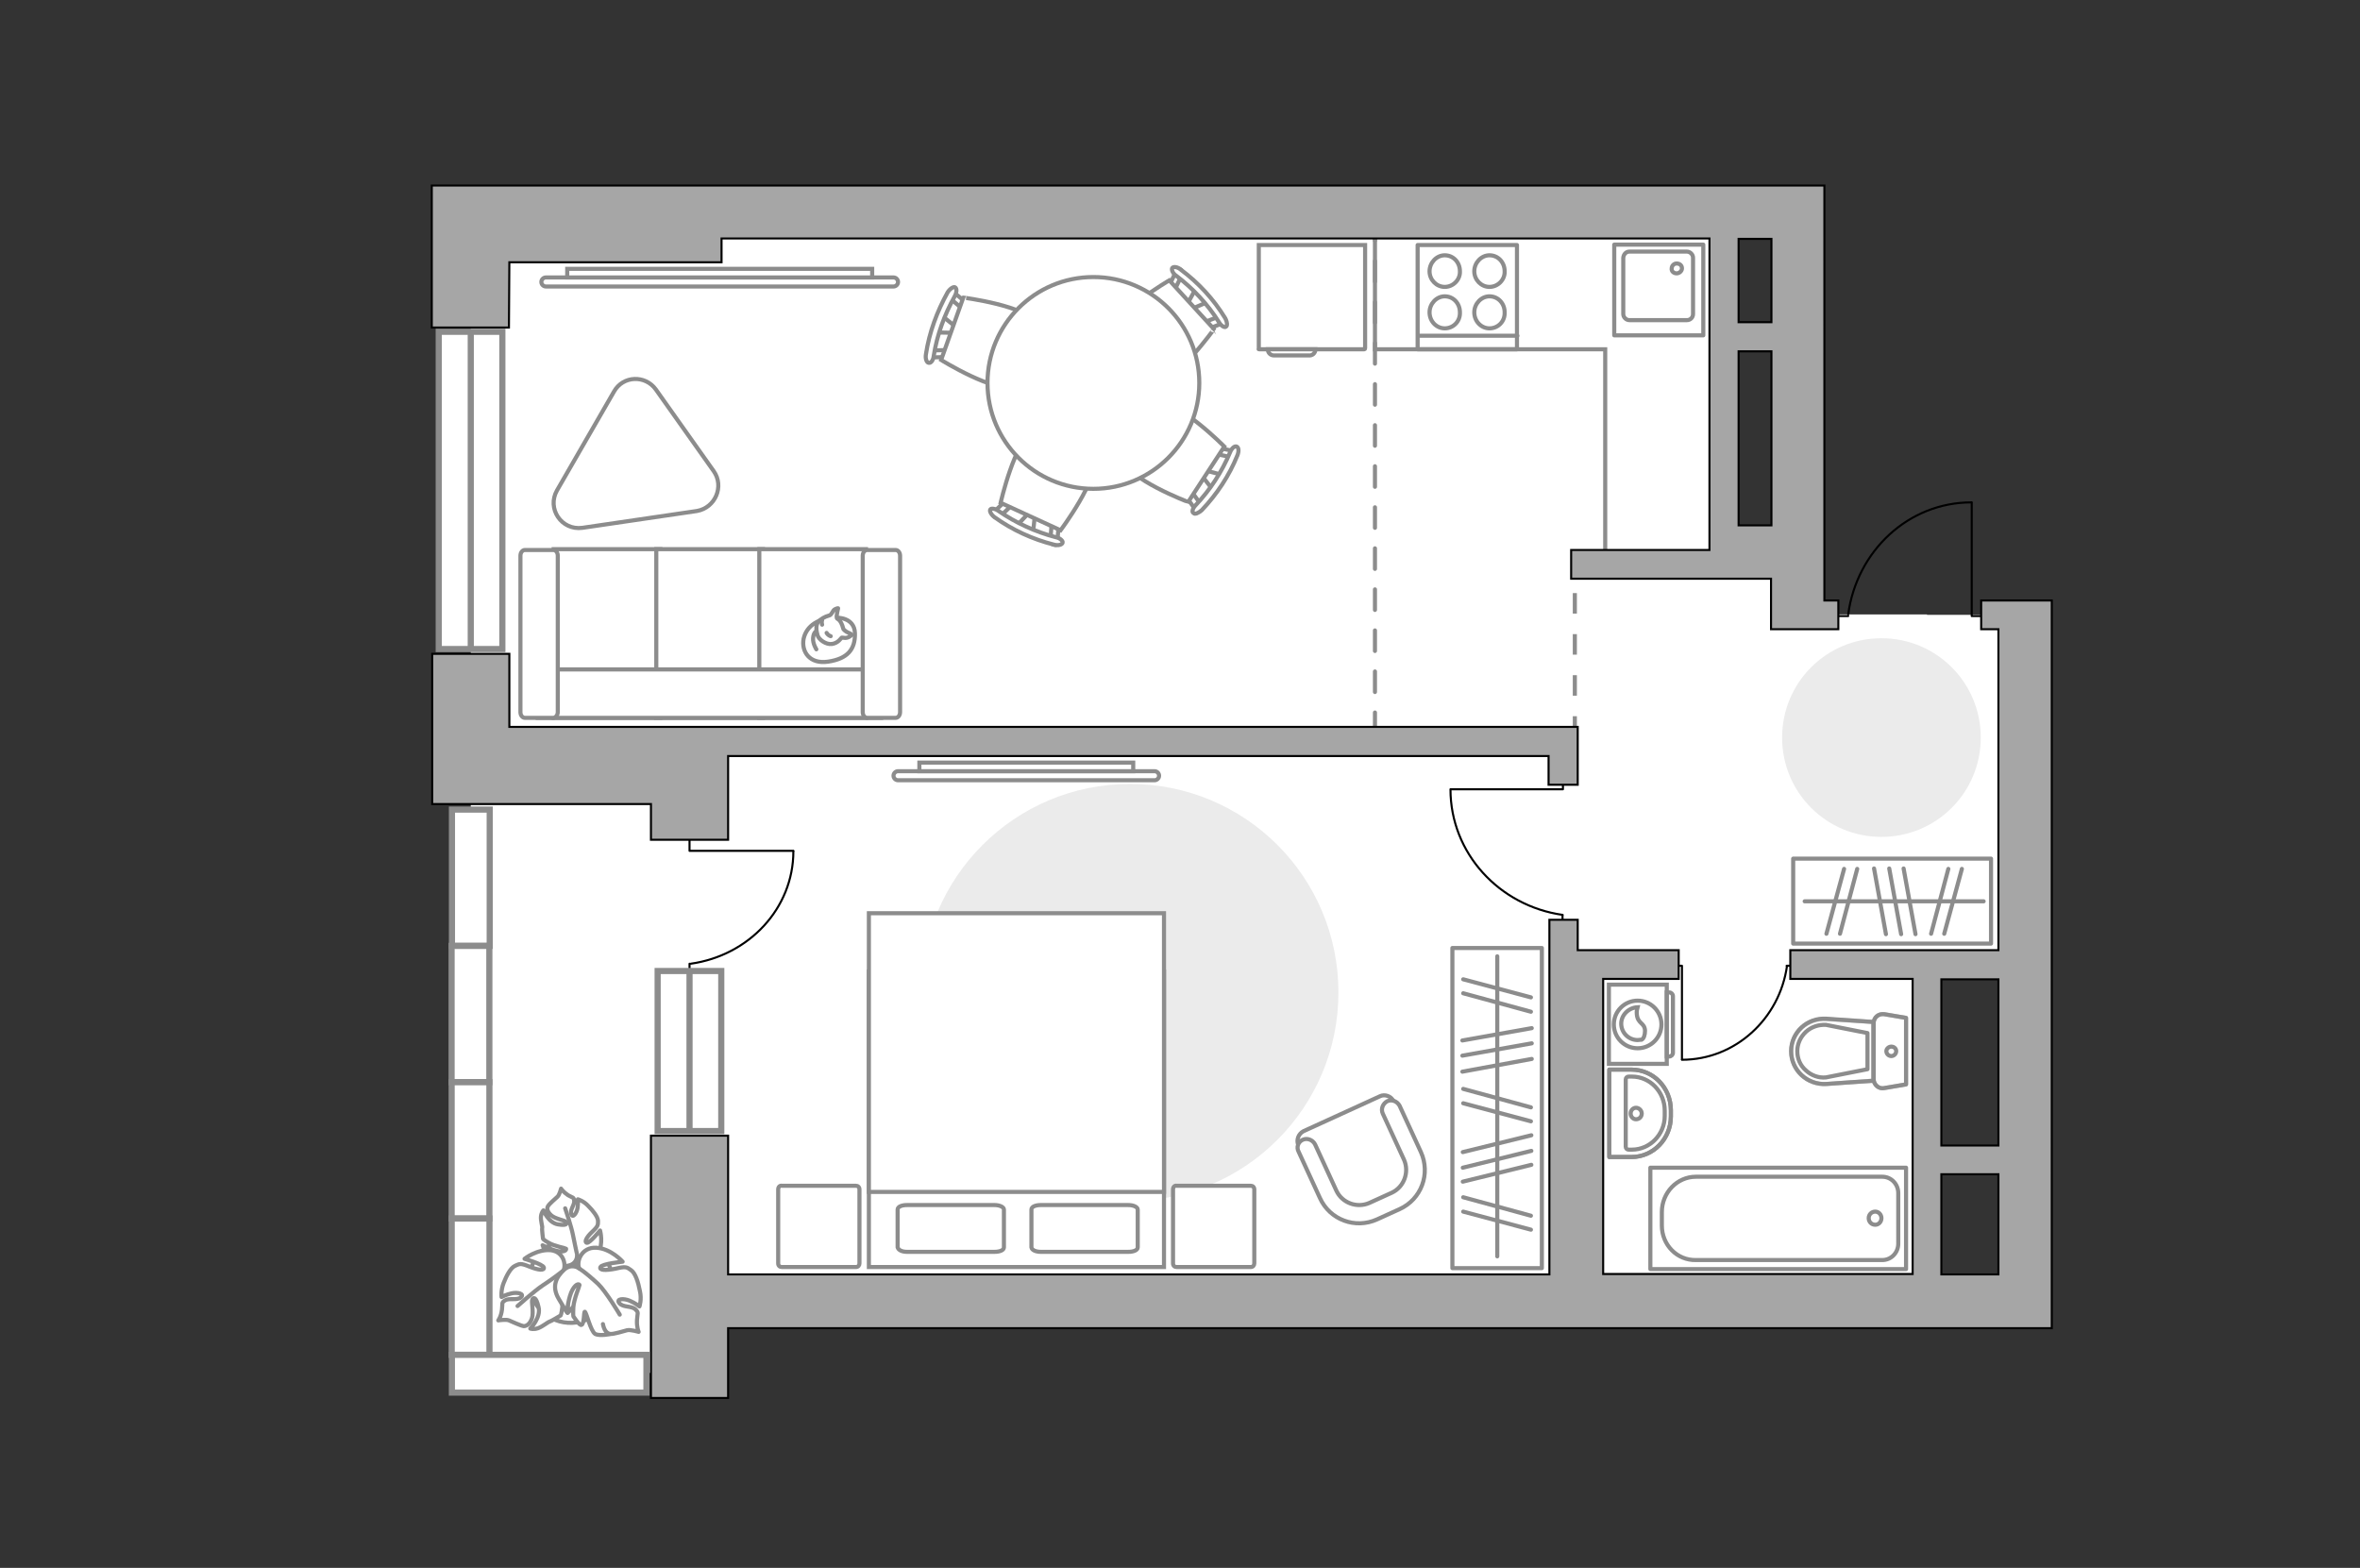
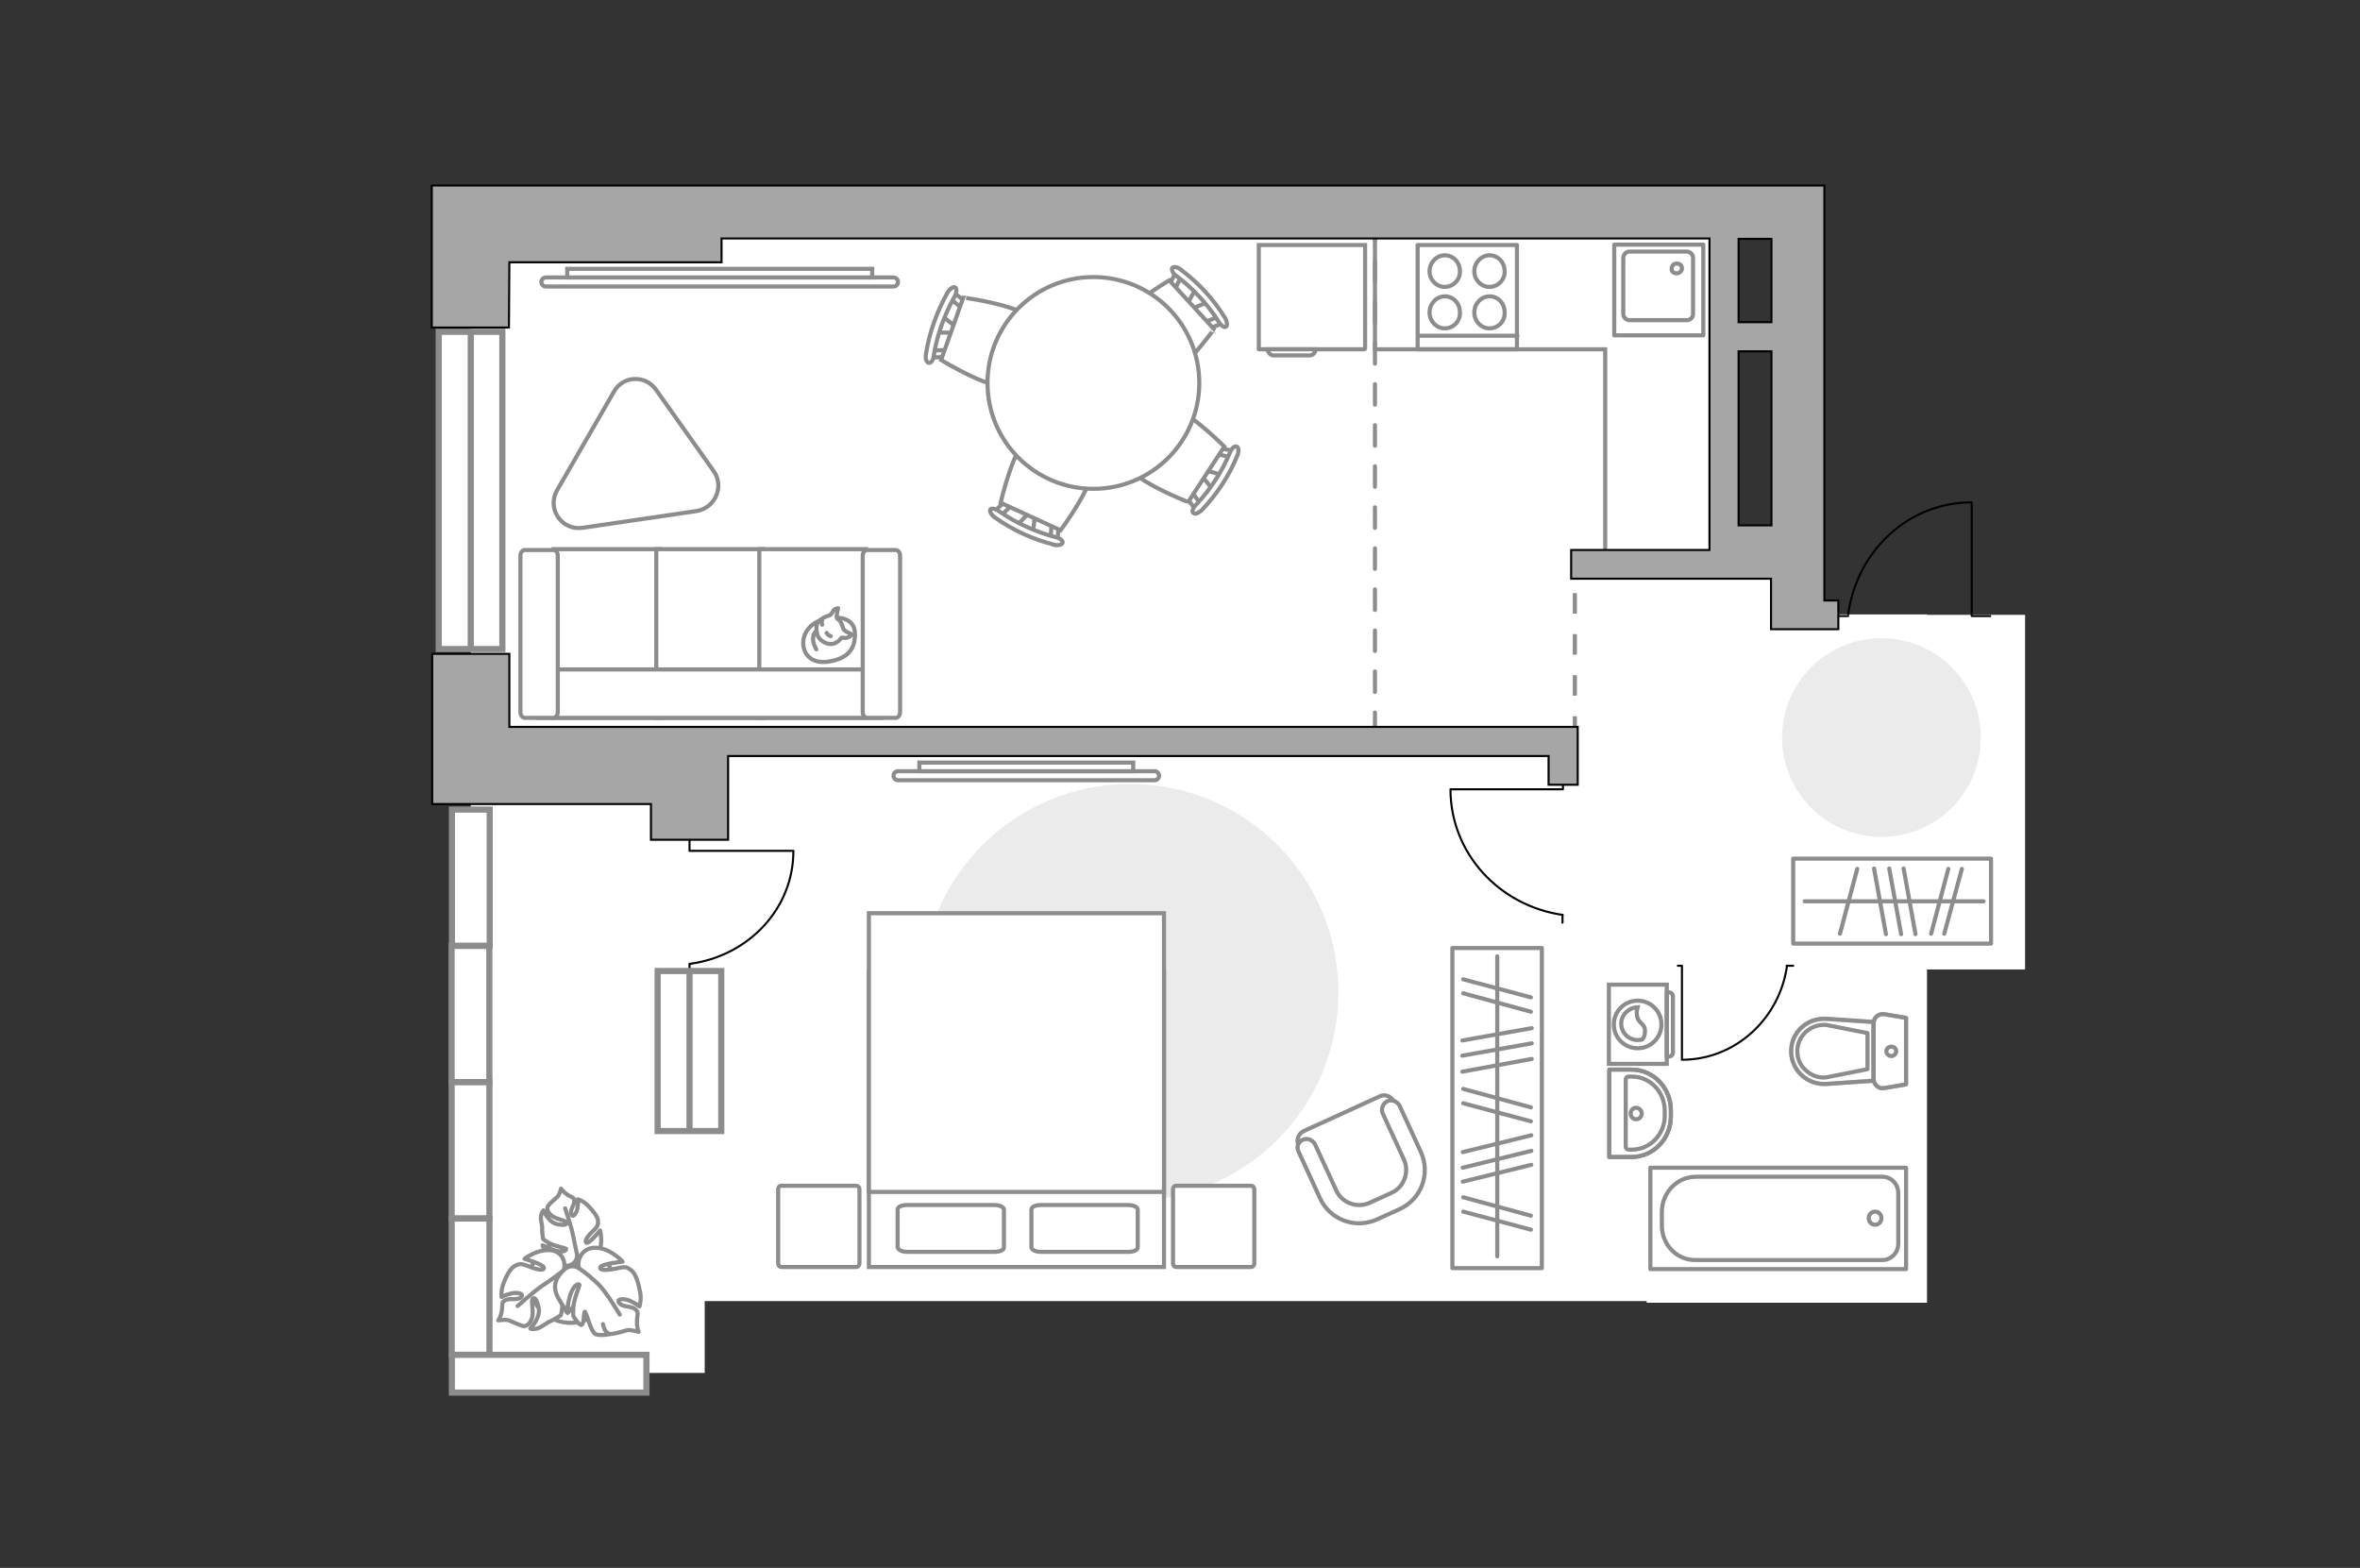
<svg xmlns="http://www.w3.org/2000/svg" version="1.1" x="0px" y="0px" viewBox="0 0 575 382" style="enable-background:new 0 0 575 382;" xml:space="preserve">
  <rect x="0" y="0" width="575" height="382" fill="#333333" stroke="none" />
  <style type="text/css">
	.st0{fill:#FFFFFF;}
	.st1{fill:#EBEBEB;}
	.st2{fill:#FFFFFF;stroke:#8C8C8C;stroke-miterlimit:10;}
	.st3{fill:#FFFFFF;stroke:#8C8C8C;stroke-linecap:round;stroke-linejoin:round;stroke-miterlimit:10;}
	.st4{fill:none;stroke:#8C8C8C;stroke-linecap:round;stroke-linejoin:round;stroke-miterlimit:10;}
	.st5{fill:none;stroke:#000000;stroke-width:0.5;stroke-linecap:round;stroke-linejoin:round;stroke-miterlimit:10;}
	.st6{fill-rule:evenodd;clip-rule:evenodd;fill:#FFFFFF;fill-opacity:0.1;stroke:#8C8C8C;stroke-miterlimit:10;}
	.st7{fill:none;stroke:#8C8C8C;stroke-miterlimit:10;}
	.st8{fill:none;stroke:#8C8C8C;stroke-linecap:round;stroke-miterlimit:10;stroke-dasharray:5,5;}
	.st9{fill:#FFFFFF;stroke:#8C8C8C;stroke-miterlimit:10;stroke-dasharray:5,5;}
	.st10{opacity:0.5;}
	.st11{fill:#A6A6A6;stroke:#000000;stroke-width:0.5;stroke-miterlimit:10;}
	.st12{fill:#FFFFFF;stroke:#8C8C8C;stroke-width:1.5;stroke-linecap:round;stroke-miterlimit:10;}
</style>
  <g id="bg_1_">
    <polygon class="st0" points="493.4,149.8 469.5,149.8 469.5,149.7 439.6,149.7 439.6,138.6 420,138.6 420,54.4 114.7,54.4    114.7,71.9 114.7,317 114.7,334.5 171.7,334.5 171.7,317 401.2,317 401.2,317.4 411.1,317.4 439.6,317.4 469.5,317.4 469.5,236.2    493.4,236.2  " />
  </g>
  <g id="furniture_1_">
    <path id="Vector_51_00000155129633086020824330000001369244537352507539_" class="st1" d="M275.3,191c-28,0-50.8,22.7-50.8,50.8   c0,28,22.7,50.8,50.8,50.8c28,0,50.8-22.7,50.8-50.8C326.1,213.7,303.4,191,275.3,191z" />
    <path id="Vector_51_00000106860312572172737720000016349740596413032888_" class="st1" d="M458.4,155.5   c-13.4,0-24.2,10.8-24.2,24.2c0,13.4,10.8,24.2,24.2,24.2c13.4,0,24.2-10.8,24.2-24.2C482.6,166.3,471.8,155.5,458.4,155.5z" />
    <g>
      <path id="Vector_8_00000152976187754495923520000008330845632220122797_" class="st2" d="M306.8,85.1l25.6,0    c0.1,0,0.2-0.1,0.2-0.2V59.7l-25.9,0V85C306.6,85.1,306.7,85.1,306.8,85.1z" />
      <path id="Vector_9_00000070085485573475079720000009594048961060805764_" class="st2" d="M320.5,85.1l-11.6,0    c0,0.9,0.7,1.5,1.5,1.5h8.4C319.8,86.7,320.5,86,320.5,85.1z" />
    </g>
    <g>
      <path id="Vector_60_00000054241508046924189760000002276572346719763075_" class="st2" d="M138.7,302c-5.6,0.2-10,4.9-9.8,10.5    c0.2,5.6,4.9,10,10.5,9.8c5.6-0.2,10-4.9,9.8-10.5C149,306.3,144.3,301.9,138.7,302z" />
      <path class="st3" d="M140.6,306c0,0,0,1.8-1.9,2.3c-1.9,0.5-3.9,0.4-5.2-2.2c-1.3-2.5-1.3-2.7-1.3-2.7s2.7,1.4,4.2,1.5    c1.6,0.1,1.6-0.6,1.5-0.7c-0.1-0.1-2.9-0.6-4.2-1.4c-1.3-0.7-1.4-1-1.4-1s-0.3-2.3-0.2-2.6c0.1-0.4-0.4-1.8-0.3-2.8    c0.1-1,0.6-1.5,0.6-1.5s1.2,3,3.5,3.4c2.3,0.4,2.3-0.2,2-0.6c-0.3-0.4-2.6-0.7-3.6-1.6c-1-0.9-1.1-1.7-0.8-2.2    c0.3-0.6,1.9-1.9,2.3-2.3c0.5-0.4,0.9-2,0.9-2s0.5,0.8,1.7,1.6c1.2,0.7,1.4,0.4,1.5,1.4s-1.1,2.2-0.7,3.2c0.3,1.1,1.3-0.2,1.5-1.4    c0.2-1.2,0.1-2.2,0.1-2.2s1.4,0.4,2.5,1.6c1.2,1.2,2.3,2.6,2.4,3.6c0,1,0.1,1.3-1.4,2.7c-1.5,1.4-2,2.6-1.3,2.7    c0.7,0.1,3.2-3,3.2-3s0.9,3.2-0.5,5.7C144.2,307.9,141.4,307.1,140.6,306z" />
      <path class="st4" d="M137.7,294.4c0,0,1.5,4.4,1.9,6.5c0.3,1.4,0.8,4,1.1,5.1c0.3,1.6,0.2,3.2-0.4,4.7" />
      <path class="st3" d="M137.2,309.8c0,0,1.9-0.9,3.3,1c1.4,1.9,2.2,4,0.1,6.5c-2.1,2.5-2.3,2.6-2.3,2.6s0.3-3.5-0.4-5.2    c-0.7-1.7-1.3-1.4-1.4-1.3c0,0.2,0.7,3.4,0.5,5.1c-0.2,1.7-0.4,2-0.4,2s-2.3,1.4-2.7,1.5c-0.4,0.1-1.7,1.2-2.8,1.6    c-1.1,0.4-1.9,0.1-1.9,0.1s2.7-2.7,2-5.3c-0.6-2.6-1.3-2.3-1.5-1.8c-0.3,0.5,0.4,3.1-0.1,4.6c-0.5,1.4-1.3,1.9-2,1.9    c-0.7-0.1-2.9-1.1-3.6-1.4c-0.7-0.3-2.6,0-2.6,0s0.7-0.9,0.9-2.6c0.2-1.6-0.2-1.7,0.8-2.3c1-0.6,2.8,0.1,3.8-0.7    c1-0.9-0.8-1.3-2.2-1c-1.4,0.3-2.5,0.9-2.5,0.9s-0.2-1.6,0.5-3.4c0.7-1.8,1.7-3.7,2.8-4.2c1.1-0.5,1.3-0.7,3.5,0.2    c2.2,0.9,3.7,1,3.5,0.2c-0.2-0.8-4.7-2.1-4.7-2.1s3-2.4,6.4-2.1C137.5,305,138,308.4,137.2,309.8z" />
      <path class="st4" d="M126.1,318.2c0,0,4-3.6,6.1-5c1.4-0.9,3.9-2.7,4.9-3.5c1.5-1.1,3.3-1.6,5.2-1.8" />
      <g>
        <path class="st3" d="M146.9,322.6c0.3,1.6,1,2.3,1.8,2.4c0.8,0.1,3.3-0.7,4.1-0.9c0.8-0.2,2.8,0.4,2.8,0.4s-0.5-1.1-0.4-2.9     c0.1-1.8,0.5-1.7-0.4-2.6c-1-0.9-3-0.4-3.9-1.5c-0.9-1.1,1.1-1.2,2.5-0.6s2.4,1.4,2.4,1.4s0.6-1.7,0.1-3.8     c-0.4-2.1-1.1-4.3-2.1-5c-1.1-0.8-1.3-1-3.8-0.4c-2.5,0.5-4.1,0.4-3.7-0.4c0.4-0.8,5.4-1.3,5.4-1.3s-2.8-3.2-6.4-3.4     c-3.6-0.2-4.9,3.3-4.2,5c0,0-1.9-1.3-3.7,0.4c-1.8,1.7-3.1,3.9-1.3,7c1.8,3.1,2,3.3,2,3.3s0.4-3.8,1.4-5.5c1-1.7,1.7-1.3,1.7-1.1     c0,0.2-1.4,3.5-1.5,5.4c-0.1,1.9,0,2.2,0,2.2s1.5,2.4,2,2.1c0.7-0.3,0.5-3.3,0.8-3.2c0.4,0.2,1.4,4.7,2.5,5.4     c1.1,0.6,3.9,0,3.9,0" />
        <path class="st4" d="M151,320.3c0,0-3.3-5.6-5.3-7.5c-1.3-1.2-3.2-2.9-4.8-3.9" />
      </g>
    </g>
    <g id="Group_33_00000140696778922582106250000016132422413041919384_">
      <path id="Vector_155_00000098899594303563441900000014546312502156954257_" class="st5" d="M353.5,192.3h27.3v-1.2" />
      <path id="Vector_156_00000136409061165480628730000010366038748363957125_" class="st5" d="M380.7,224.8v-1.9" />
      <path id="Vector_157_00000054972055808826665080000017198128620805327506_" class="st5" d="M380.7,222.9    c-15.4-2.2-27.3-15-27.3-30.6" />
    </g>
    <g id="Group_33_00000141452906310750845850000005130679961894286243_">
      <path id="Vector_155_00000068651829288614182450000005891317603138902169_" class="st5" d="M409.8,258.1v-22.8h-1" />
      <path id="Vector_156_00000075141036282209678870000007296460753380800139_" class="st5" d="M436.9,235.3h-1.6" />
      <path id="Vector_157_00000036964996504282904960000006975701566411259574_" class="st5" d="M435.4,235.3    c-1.8,12.9-12.6,22.9-25.6,22.9" />
    </g>
    <g>
      <g>
        <path class="st2" d="M406.1,259.2l0-19.3l-14.1,0v19.3H406.1z" />
        <path class="st6" d="M407.6,256.5l0-13.8c0-0.5-0.4-0.9-0.9-0.9h-0.6l0,15.6h0.6C407.2,257.4,407.6,257,407.6,256.5z" />
      </g>
      <g>
        <circle class="st2" cx="399" cy="249.6" r="5.8" />
        <path class="st2" d="M400.8,251.1c-0.1-2-1.8-1.6-2-4c-0.1-0.8,0.1-1.3,0.2-1.7c-2.2,0.1-4,1.9-4,4c0,2.2,1.8,4,4,4     c0.3,0,0.7-0.1,1-0.1C400.5,253,400.8,252.2,400.8,251.1z" />
      </g>
    </g>
    <g>
      <path id="Vector_37_00000096766712012638884490000003098740600566103990_" class="st2" d="M317.6,275.6l18.6-8.5    c1.2-0.6,2.8,0,3.3,1.2l5.9,12.8c2.2,4.7,0.1,10.2-4.6,12.4l-6.2,2.8c-4.7,2.2-10.2,0.1-12.4-4.6l-5.9-12.8    C315.8,277.7,316.4,276.2,317.6,275.6z" />
      <path id="Vector_38_00000122692328333134324810000007218540511351943856_" class="st2" d="M317.4,277.7c1.1-0.5,2.4,0,3,1.1    l5.2,11.3c1.4,3,5,4.3,8,3l5.5-2.5c3-1.4,4.3-5,3-8l-5.2-11.3c-0.5-1.1,0-2.4,1.1-3c1.1-0.5,2.4,0,3,1.1l5.2,11.3    c2.4,5.3,0.1,11.5-5.2,13.9l-5.5,2.5c-5.3,2.4-11.5,0.1-13.9-5.2l-5.2-11.3C315.8,279.5,316.3,278.2,317.4,277.7z" />
    </g>
    <g>
      <rect x="325.8" y="259.1" transform="matrix(6.123234e-17 -1 1 6.123234e-17 94.765 634.77)" class="st4" width="78" height="21.8" />
      <line class="st4" x1="356.3" y1="261.1" x2="373.2" y2="258" />
      <line class="st4" x1="356.3" y1="257.2" x2="373.2" y2="254.2" />
      <line class="st4" x1="356.3" y1="253.5" x2="373.2" y2="250.5" />
      <line class="st4" x1="356.5" y1="268.8" x2="373" y2="273.2" />
      <line class="st4" x1="356.5" y1="265.3" x2="373" y2="269.8" />
      <line class="st4" x1="356.5" y1="242" x2="373" y2="246.5" />
      <line class="st4" x1="356.5" y1="238.6" x2="373" y2="243" />
      <line class="st4" x1="356.5" y1="295.2" x2="373" y2="299.6" />
      <line class="st4" x1="356.5" y1="291.7" x2="373" y2="296.2" />
      <line class="st4" x1="356.4" y1="287.9" x2="373.1" y2="283.8" />
      <line class="st4" x1="356.4" y1="280.7" x2="373.1" y2="276.6" />
      <line class="st4" x1="356.4" y1="284.5" x2="373.1" y2="280.4" />
      <line class="st4" x1="364.8" y1="306.1" x2="364.8" y2="233" />
    </g>
    <g>
      <rect x="436.9" y="209.2" class="st4" width="48.2" height="20.7" />
      <line class="st4" x1="456.6" y1="211.6" x2="459.5" y2="227.6" />
      <line class="st4" x1="460.3" y1="211.6" x2="463.2" y2="227.6" />
      <line class="st4" x1="463.8" y1="211.6" x2="466.7" y2="227.6" />
-       <line class="st4" x1="449.3" y1="211.7" x2="445" y2="227.5" />
      <line class="st4" x1="452.5" y1="211.7" x2="448.3" y2="227.5" />
      <line class="st4" x1="474.7" y1="211.7" x2="470.5" y2="227.5" />
      <line class="st4" x1="478" y1="211.7" x2="473.7" y2="227.5" />
      <line class="st4" x1="439.7" y1="219.6" x2="483.3" y2="219.6" />
    </g>
    <g>
      <path id="Vector_98_00000056393895480257334530000006961471526489224581_" class="st2" d="M283.6,236.7h-71.9v72h71.9V236.7z" />
      <path id="Vector_99_00000114057184194990059440000013380992789191960713_" class="st2" d="M211.7,222.5h71.9v67.9h-63.4h-8.5v-9.2    V222.5z" />
      <path id="Vector_100_00000164509493026901166190000000842041524110834616_" class="st4" d="M253.6,305h21.3c1.3,0,2.3-0.4,2.3-1.1    v-9.2c0-0.6-1-1.1-2.3-1.1h-21.3c-1.3,0-2.3,0.4-2.3,1.1v9.2C251.4,304.6,252.4,305,253.6,305z" />
      <path id="Vector_101_00000142174657251500528090000007137235198283429048_" class="st4" d="M221,305h21.3c1.3,0,2.3-0.4,2.3-1.1    v-9.2c0-0.6-1-1.1-2.3-1.1H221c-1.3,0-2.3,0.4-2.3,1.1v9.2C218.9,304.6,219.8,305,221,305z" />
    </g>
    <path id="Vector_5_00000173859144305579510930000005864489000250047147_" class="st3" d="M189.6,289.8v18c0,0.6,0.4,0.9,0.9,0.9h18   c0.6,0,0.9-0.4,0.9-0.9v-18c0-0.6-0.4-0.9-0.9-0.9h-18C190,288.8,189.6,289.2,189.6,289.8z" />
    <path id="Vector_5_00000063602740068528611890000001157860869875546534_" class="st3" d="M285.8,289.8v18c0,0.6,0.4,0.9,0.9,0.9h18   c0.6,0,0.9-0.4,0.9-0.9v-18c0-0.6-0.4-0.9-0.9-0.9h-18C286.2,288.8,285.8,289.2,285.8,289.8z" />
    <polyline class="st7" points="391.1,136 391.1,85.1 335,85.1 335,52.4  " />
    <g id="Group_2_7_">
      <g id="Group_3_7_">
        <path id="Vector_10_7_" class="st2" d="M295.4,119.2l-2.9-3.7l0.7-1l4.6,1.2L295.4,119.2z" />
      </g>
      <g id="Group_4_7_">
        <path id="Vector_11_7_" class="st2" d="M296.4,109.6c0.2-0.3,0.6-0.5,0.9-0.4l3.8,0.8c0.4,0.1,0.5,0.5,0.3,0.9     c-0.2,0.5-0.7,0.8-0.9,0.6l-3.8-0.8c-0.4-0.1-0.5-0.5-0.3-0.9C296.3,109.8,296.4,109.7,296.4,109.6z" />
      </g>
      <g id="Group_5_7_">
        <path id="Vector_12_7_" class="st2" d="M289.4,120.3c0-0.1,0.1-0.1,0.1-0.2c0.3-0.4,0.8-0.4,1-0.1l2.3,3.2     c0.2,0.3,0.1,0.8-0.3,1.2c-0.3,0.4-0.8,0.4-1,0.1l-2.3-3.2C289.2,121.1,289.2,120.7,289.4,120.3z" />
      </g>
      <path id="Vector_13_7_" class="st2" d="M273.7,112c-0.8-3.9,4.9-12.6,8.8-13.5c4.6-1,15.8,10.3,15.8,10.3l-8.8,13.5    C289.4,122.3,274.6,116.6,273.7,112z" />
      <path id="Vector_14_7_" class="st2" d="M291.3,123.1c3.5-3.7,6.4-8.1,8.4-12.9c0.4-1,1.1-1.6,1.6-1.4c0.5,0.2,0.6,1.1,0.2,2.1    c-2,5-5,9.5-8.7,13.4c-0.8,0.7-1.7,1.1-2,0.7C290.3,124.8,290.6,123.8,291.3,123.1z" />
    </g>
    <g id="Group_2_19_">
      <g id="Group_3_19_">
        <path id="Vector_10_19_" class="st2" d="M229.6,77l3.7,3l-0.4,1.1l-4.8-0.1L229.6,77z" />
      </g>
      <g id="Group_4_19_">
        <path id="Vector_11_19_" class="st2" d="M230.8,86.4c-0.1,0.4-0.5,0.6-0.7,0.6l-3.9,0.1c-0.4,0-0.6-0.4-0.5-0.9     c0.1-0.5,0.5-0.9,0.7-0.8l3.9-0.1c0.4,0,0.6,0.4,0.5,0.9C230.9,86.3,230.9,86.4,230.8,86.4z" />
      </g>
      <g id="Group_5_19_">
        <path id="Vector_12_19_" class="st2" d="M235.1,74.4c0,0.1,0,0.1-0.1,0.2c-0.3,0.4-0.6,0.6-0.9,0.3l-3-2.5     c-0.3-0.2-0.3-0.8,0-1.2c0.3-0.4,0.6-0.6,0.9-0.3l3,2.5C235.1,73.6,235.2,74,235.1,74.4z" />
      </g>
      <path id="Vector_13_19_" class="st2" d="M252.4,78.8c1.7,3.6-1.8,13.4-5.4,15.2c-4.3,2-17.7-6.3-17.7-6.3l5.4-15.2    C234.6,72.5,250.4,74.5,252.4,78.8z" />
      <path id="Vector_14_19_" class="st2" d="M232.6,72.2c-2.5,4.5-4.3,9.4-5.1,14.5c-0.1,1.1-0.7,1.8-1.2,1.7c-0.5,0-0.9-1-0.7-2.1    c0.8-5.3,2.7-10.4,5.3-15.1c0.6-0.9,1.4-1.4,1.8-1.2C233.2,70.3,233.1,71.3,232.6,72.2z" />
    </g>
    <g id="Group_2_17_">
      <g id="Group_3_17_">
        <path id="Vector_10_17_" class="st2" d="M247.8,128l3.3-3.5l1.1,0.5l-0.5,4.7L247.8,128z" />
      </g>
      <g id="Group_4_17_">
        <path id="Vector_11_17_" class="st2" d="M257.4,127.6c0.4,0.2,0.6,0.5,0.5,0.8l-0.3,3.9c0,0.4-0.4,0.6-0.9,0.4     c-0.5-0.1-0.8-0.5-0.8-0.8l0.3-3.9c0-0.4,0.4-0.6,0.9-0.4C257.3,127.5,257.3,127.5,257.4,127.6z" />
      </g>
      <g id="Group_5_17_">
        <path id="Vector_12_17_" class="st2" d="M245.8,122.2c0.1,0,0.1,0.1,0.2,0.1c0.4,0.3,0.5,0.7,0.3,1l-2.8,2.7     c-0.3,0.3-0.8,0.2-1.2-0.1c-0.4-0.3-0.5-0.7-0.3-1l2.8-2.7C245,122.1,245.4,122.1,245.8,122.2z" />
      </g>
      <path id="Vector_13_17_" class="st2" d="M251.7,105.4c3.8-1.4,13.2,3,14.6,6.7c1.6,4.4-7.9,17.1-7.9,17.1l-14.6-6.7    C243.8,122.5,247.3,107.1,251.7,105.4z" />
      <path id="Vector_14_17_" class="st2" d="M243.3,124.5c4.2,2.9,9,5.1,14,6.4c1,0.2,1.7,0.9,1.6,1.3c-0.1,0.5-1,0.8-2.1,0.5    c-5.2-1.3-10.2-3.6-14.5-6.7c-0.8-0.6-1.3-1.5-1-1.9C241.5,123.8,242.5,123.9,243.3,124.5z" />
    </g>
    <g id="Group_2_18_">
      <g id="Group_3_18_">
        <path id="Vector_10_18_" class="st2" d="M294.2,73.6l-4.4,1.9l-0.8-0.9l2.3-4.2L294.2,73.6z" />
      </g>
      <g id="Group_4_18_">
        <path id="Vector_11_18_" class="st2" d="M285.2,70.2c-0.3-0.3-0.4-0.7-0.2-0.9l1.7-3.5c0.2-0.3,0.6-0.4,1-0.1     c0.4,0.3,0.6,0.8,0.4,1l-1.7,3.5c-0.2,0.3-0.6,0.4-1,0.1C285.3,70.3,285.3,70.3,285.2,70.2z" />
      </g>
      <g id="Group_5_18_">
        <path id="Vector_12_18_" class="st2" d="M293.8,79.6c-0.1-0.1-0.1-0.1-0.2-0.2c-0.3-0.4-0.2-0.8,0.1-1l3.6-1.4     c0.4-0.1,0.8,0.1,1.1,0.6c0.3,0.4,0.2,0.8-0.1,1l-3.6,1.4C294.5,80.1,294.1,79.9,293.8,79.6z" />
      </g>
      <path id="Vector_13_18_" class="st2" d="M281.9,92.9c-4-0.2-11-7.9-10.9-11.9c0.2-4.7,13.9-12.7,13.9-12.7l10.9,11.9    C295.8,80.1,286.6,93.1,281.9,92.9z" />
      <path id="Vector_14_18_" class="st2" d="M297,78.5c-2.7-4.3-6.3-8.2-10.4-11.3c-0.9-0.6-1.2-1.5-1-1.9c0.3-0.4,1.3-0.3,2.1,0.4    c4.3,3.2,8,7.2,10.8,11.8c0.5,0.9,0.6,1.9,0.2,2.1C298.4,79.9,297.5,79.4,297,78.5z" />
    </g>
    <g>
      <circle class="st2" cx="266.4" cy="93.3" r="25.8" />
    </g>
    <g>
      <path id="Vector_54_4_" class="st2" d="M134.9,174.9h26v-41.1h-26V174.9z" />
      <path id="Vector_55_4_" class="st2" d="M159.9,174.9h26v-41.1h-26V174.9z" />
      <path id="Vector_56_5_" class="st2" d="M185,174.9h26v-41.1h-26V174.9z" />
      <path id="Vector_57_4_" class="st2" d="M133.5,163.1l-2.4,11.8h83.6v-11.8H133.5z" />
      <path id="Vector_58_4_" class="st2" d="M135.9,173.5v-38.1c0-0.8-0.5-1.4-1.1-1.4h-6.9c-0.6,0-1.1,0.6-1.1,1.4v38.1    c0,0.8,0.5,1.4,1.1,1.4h6.9C135.3,174.9,135.9,174.3,135.9,173.5z" />
      <path id="Vector_59_4_" class="st2" d="M219.3,173.5v-38.1c0-0.8-0.5-1.4-1.1-1.4h-6.9c-0.6,0-1.1,0.6-1.1,1.4v38.1    c0,0.8,0.5,1.4,1.1,1.4h6.9C218.8,174.9,219.3,174.3,219.3,173.5z" />
      <g>
        <path class="st3" d="M203.8,150.5c0,0,4.4-0.2,4.5,3.8s-1.9,6.2-6.5,6.9c-4.6,0.7-6.6-2.5-6-5.6     C196.5,152.5,199.4,150.5,203.8,150.5z" />
        <path class="st3" d="M205.5,153.3c0,0,0.5,0.6,1.3,0.9c0.8,0.3,0.7,0.5,0.7,0.5s-0.8,0.9-1.9,0.7c-0.6-0.1-0.6,0-0.6,0     s-0.8,1.3-2.3,1.5c-1.5,0.2-3.2-1.1-3.5-2.1c-0.3-1-0.5-2.4,0.1-3.2c0.6-0.8,1.8-1.4,2.6-1.6c0.8-0.1,0.9-1.3,1.6-1.6     c0.7-0.3,0.7-0.2,0.7-0.2s-0.5,2-0.3,2.4C203.9,150.9,204.8,150.6,205.5,153.3z" />
        <path class="st3" d="M201.4,154.2c0,0,0.3,0.6,1,0.8" />
        <path class="st3" d="M200.3,152.2c0,0-0.2-0.6,0-1.1" />
        <path class="st4" d="M198.9,153.8c0,0-0.7,0.2-0.8,1.7c-0.1,1.3,0.8,2.7,0.8,2.7" />
      </g>
    </g>
    <g>
      <path class="st2" d="M217.7,67.6c0.6,0,1.1,0.5,1.1,1.1s-0.5,1.1-1.1,1.1H133c-0.6,0-1.1-0.5-1.1-1.1s0.5-1.1,1.1-1.1H217.7z" />
      <rect x="138.2" y="65.5" class="st2" width="74.3" height="2.1" />
    </g>
    <g>
      <path class="st2" d="M281.3,187.9c0.6,0,1.1,0.5,1.1,1.1s-0.5,1.1-1.1,1.1h-62.5c-0.6,0-1.1-0.5-1.1-1.1s0.5-1.1,1.1-1.1H281.3z" />
      <rect x="224" y="185.8" class="st2" width="52.1" height="2.1" />
    </g>
    <path class="st3" d="M173.9,114.8l-14.1-19.9c-2.6-3.6-8-3.4-10.2,0.5l-13.9,24.1c-2.5,4.4,1.1,9.8,6.2,9.1l27.9-4.1   C174.3,123.7,176.5,118.5,173.9,114.8z" />
  </g>
  <g id="plan">
    <g>
      <path id="Vector_139_00000108299719472084397030000009023569478654882975_" class="st4" d="M408.5,66.6c0.7,0,1.3-0.6,1.3-1.2    c0-0.7-0.5-1.2-1.3-1.2c-0.7,0-1.2,0.6-1.2,1.2C407.2,66.1,407.8,66.6,408.5,66.6z" />
      <g id="Group_27_00000181061776679520301480000015176276497784567945_">
        <path id="Vector_140_00000052077452416894458050000011040358765766514571_" class="st4" d="M415,81.7l-21.7,0l0-22.1l21.7,0V81.7     z" />
      </g>
      <path id="Vector_141_00000079481012970343956530000004201817933388470972_" class="st4" d="M397,61.3l14,0c0.8,0,1.5,0.7,1.5,1.5    v13.7c0,0.9-0.7,1.5-1.5,1.5l-14,0c-0.8,0-1.5-0.7-1.5-1.5l0-13.7C395.6,61.9,396.2,61.3,397,61.3z" />
    </g>
    <g>
      <path id="Vector_142_00000163067069897157847440000014163653459461377462_" class="st4" d="M345.4,59.7l24.2,0l0,25.4l-24.2,0    L345.4,59.7z" />
      <g id="Group_28_00000083804795893249049800000001477791574070294938_">
        <g id="Group_29_00000008106800324446432930000004093152160822500737_">
          <path id="Vector_143_00000016797155703164194670000000112327976007320754_" class="st4" d="M362.9,69.9c-2,0-3.7-1.7-3.7-3.8      c0-2.1,1.7-3.9,3.7-3.9c2.1,0,3.7,1.7,3.7,3.9C366.7,68.1,365,69.9,362.9,69.9z" />
          <path id="Vector_144_00000115508231728232778050000009954342532845940644_" class="st4" d="M362.9,80c-2,0-3.7-1.7-3.7-3.9      c0-2.1,1.7-3.9,3.7-3.9c2.1,0,3.7,1.7,3.7,3.9C366.7,78.3,365,80,362.9,80z" />
        </g>
        <g id="Group_30_00000039842858696013914820000005067162247817200803_">
          <path id="Vector_145_00000097494543524804627080000003358786175303254709_" class="st4" d="M352,69.9c-2,0-3.7-1.7-3.7-3.8      c0-2.1,1.7-3.9,3.7-3.9c2.1,0,3.7,1.7,3.7,3.9C355.8,68.1,354.1,69.9,352,69.9z" />
          <path id="Vector_146_00000152961036117844857480000018211877410298414758_" class="st4" d="M352,80c-2,0-3.7-1.7-3.7-3.9      c0-2.1,1.7-3.9,3.7-3.9c2.1,0,3.7,1.7,3.7,3.9C355.8,78.3,354.1,80,352,80z" />
        </g>
      </g>
      <path id="Vector_147_00000034778088096565997310000007196453440078731177_" class="st4" d="M369.7,81.8l-24,0" />
    </g>
    <g>
      <polyline class="st5" points="193.3,207.3 168,207.3 168,203.2   " />
      <line class="st5" x1="168" y1="238.6" x2="168" y2="234.8" />
      <path class="st5" d="M168.3,234.8c14.2-2,25-13.5,25-27.4" />
    </g>
    <g>
      <polyline class="st5" points="480.4,122.4 480.4,150.1 484.9,150.1   " />
      <line class="st5" x1="446.2" y1="150.1" x2="450.3" y2="150.1" />
      <path class="st5" d="M450.3,149.7c2.1-15.5,14.7-27.3,30-27.3" />
    </g>
    <line class="st8" x1="335" y1="53.6" x2="335" y2="180.6" />
    <line class="st9" x1="383.7" y1="134.5" x2="383.7" y2="180.6" />
    <g>
      <polyline class="st4" points="402.1,284.5 464.4,284.5 464.4,309.2 402.1,309.2 402.1,284.5   " />
      <path class="st4" d="M404.9,298.6v-3.3c0-4.7,3.7-8.6,8.3-8.6l45.4,0c2.2,0,3.9,1.8,3.9,4V303c0,2.2-1.7,4-3.9,4l-45.4,0    C408.6,307.1,404.9,303.3,404.9,298.6z" />
      <path class="st4" d="M456.9,298.4c-0.9,0-1.6-0.7-1.6-1.6c0-0.9,0.7-1.6,1.6-1.6c0.8,0,1.5,0.7,1.5,1.6    C458.4,297.7,457.7,298.4,456.9,298.4z" />
    </g>
    <g>
      <g class="st10">
        <path class="st4" d="M456.5,262.9l0-13.6c0-1.4,1.2-2.4,2.6-2.2l5.3,0.9v16.2l-5.3,0.9C457.8,265.4,456.5,264.3,456.5,262.9z" />
        <path class="st4" d="M456.5,249v14.3l-11.5,0.8c-4.6,0.3-8.6-3.3-8.6-7.9c0-4.6,3.9-8.2,8.6-7.9L456.5,249z" />
      </g>
      <g>
        <path class="st4" d="M456.5,262.9l0-13.6c0-1.4,1.2-2.4,2.6-2.2l5.3,0.9v16.2l-5.3,0.9C457.8,265.4,456.5,264.3,456.5,262.9z" />
        <path class="st4" d="M436.4,256.1L436.4,256.1c0-4.6,3.9-8.2,8.6-7.9l11.5,0.8v14.3l-11.5,0.8     C440.3,264.4,436.4,260.7,436.4,256.1z" />
        <path class="st4" d="M455,251.7l-10.1-2c-1.8-0.1-3.6,0.5-4.9,1.7c-1.3,1.2-2.1,2.9-2.1,4.7c0,1.8,0.7,3.5,2.1,4.7     c1.3,1.2,3.1,1.9,4.9,1.7l10.1-2L455,251.7z" />
        <path class="st4" d="M460.8,257.3c0.6,0,1.2-0.5,1.2-1.2c0-0.6-0.5-1.1-1.2-1.1c-0.6,0-1.2,0.5-1.2,1.1     C459.6,256.8,460.2,257.3,460.8,257.3z" />
      </g>
    </g>
    <g>
      <path class="st4" d="M407.1,270.5v1.5c0,5.5-4.3,9.9-9.6,9.9h-5.4v-21.3h5.4C402.8,260.6,407.1,265,407.1,270.5z" />
      <g>
        <path class="st4" d="M405.6,270.6v1.3c0,4.5-3.6,8.2-8,8.2h-0.8c-0.4,0-0.7-0.3-0.7-0.7v-16.4c0-0.4,0.3-0.7,0.7-0.7h0.8     C402,262.3,405.6,266,405.6,270.6z" />
        <path class="st4" d="M398.6,269.9c0.7,0,1.4,0.6,1.4,1.4c0,0.8-0.6,1.4-1.4,1.4c-0.7,0-1.3-0.6-1.3-1.4     C397.3,270.5,397.9,269.9,398.6,269.9z" />
        <path class="st4" d="M407.1,270.5v1.5c0,5.5-4.3,9.9-9.6,9.9h-5.4v-21.3h5.4C402.8,260.6,407.1,265,407.1,270.5z" />
      </g>
    </g>
    <g>
      <path class="st11" d="M124.1,63.9l51.7,0v-5.8h240.7V134h-33.7v7h35.5h13.2v12.3h8h5h3.4v-7h-3.4V45.2h-13v0H161l-40.5,0v0h-15.3    l0,34.6h18.8L124.1,63.9z M431.6,128h-8V85.6h8V128z M431.6,78.5h-8V58.2h8V78.5z" />
      <polygon class="st11" points="177.4,204.6 177.4,184.2 377.3,184.2 377.3,191.2 384.4,191.2 384.4,177.1 384,177.1 384,177.1     177.4,177.1 177.4,177.1 158.6,177.1 158.6,177.1 124.1,177.1 124.1,159.3 105.3,159.3 105.3,195.9 124.1,195.9 124.1,195.9     158.6,195.9 158.6,204.6   " />
-       <path class="st11" d="M491,146.3h-4.1h-4.2v7h4.2v78.2h-50.7v7h29.8v71.9h-75.4v-71.9h18.4v-7h-18.4h-6.2v-7.4h-6.9v14.1l0,0v72.3    H177.4l0-33.8h-18.8l0,33.8h0v2.7l0,27.4l18.8,0l0-17h322.5v-2.6v-10.4V146.3H491z M486.9,238.6v40.5H473v-40.5H486.9z M473,310.5    v-24.4h13.9v24.4H473z" />
    </g>
  </g>
  <g id="windows_1_">
    <g>
      <rect x="98.1" y="209.2" transform="matrix(-1.836970e-16 1 -1 -1.836970e-16 328.516 99.152)" class="st12" width="33.2" height="9.2" />
    </g>
    <g>
      <rect x="98.1" y="242.5" transform="matrix(-1.836970e-16 1 -1 -1.836970e-16 361.729 132.365)" class="st12" width="33.2" height="9.2" />
    </g>
    <g>
      <rect x="98.1" y="275.7" transform="matrix(-1.836970e-16 1 -1 -1.836970e-16 394.941 165.577)" class="st12" width="33.2" height="9.2" />
    </g>
    <g>
      <rect x="98.1" y="308.9" transform="matrix(-1.836970e-16 1 -1 -1.836970e-16 428.154 198.79)" class="st12" width="33.2" height="9.2" />
    </g>
    <g>
      <rect x="110.1" y="330.1" class="st12" width="47.4" height="9.2" />
    </g>
    <g>
      <rect x="148.5" y="248.3" transform="matrix(-1.836970e-16 1 -1 -1.836970e-16 424.032 88.074)" class="st12" width="39" height="15.5" />
      <line class="st12" x1="168" y1="236.9" x2="168" y2="275.2" />
    </g>
    <g>
      <rect x="76" y="111.8" transform="matrix(-1.836970e-16 1 -1 -1.836970e-16 234.197 4.832)" class="st12" width="77.3" height="15.5" />
      <line class="st12" x1="114.7" y1="81.5" x2="114.7" y2="157.5" />
    </g>
  </g>
  <g id="points">
    <path id="r1" class="st4" d="M257,246.7" />
    <path id="s1" class="st4" d="M427.6,272.6" />
    <path id="r2" class="st4" d="M273.6,152.2" />
    <path id="b1" class="st4" d="M139.3,248.2" />
    <path id="k1" class="st4" d="M359.2,128.5" />
    <path id="h1" class="st4" d="M429.5,182" />
  </g>
</svg>